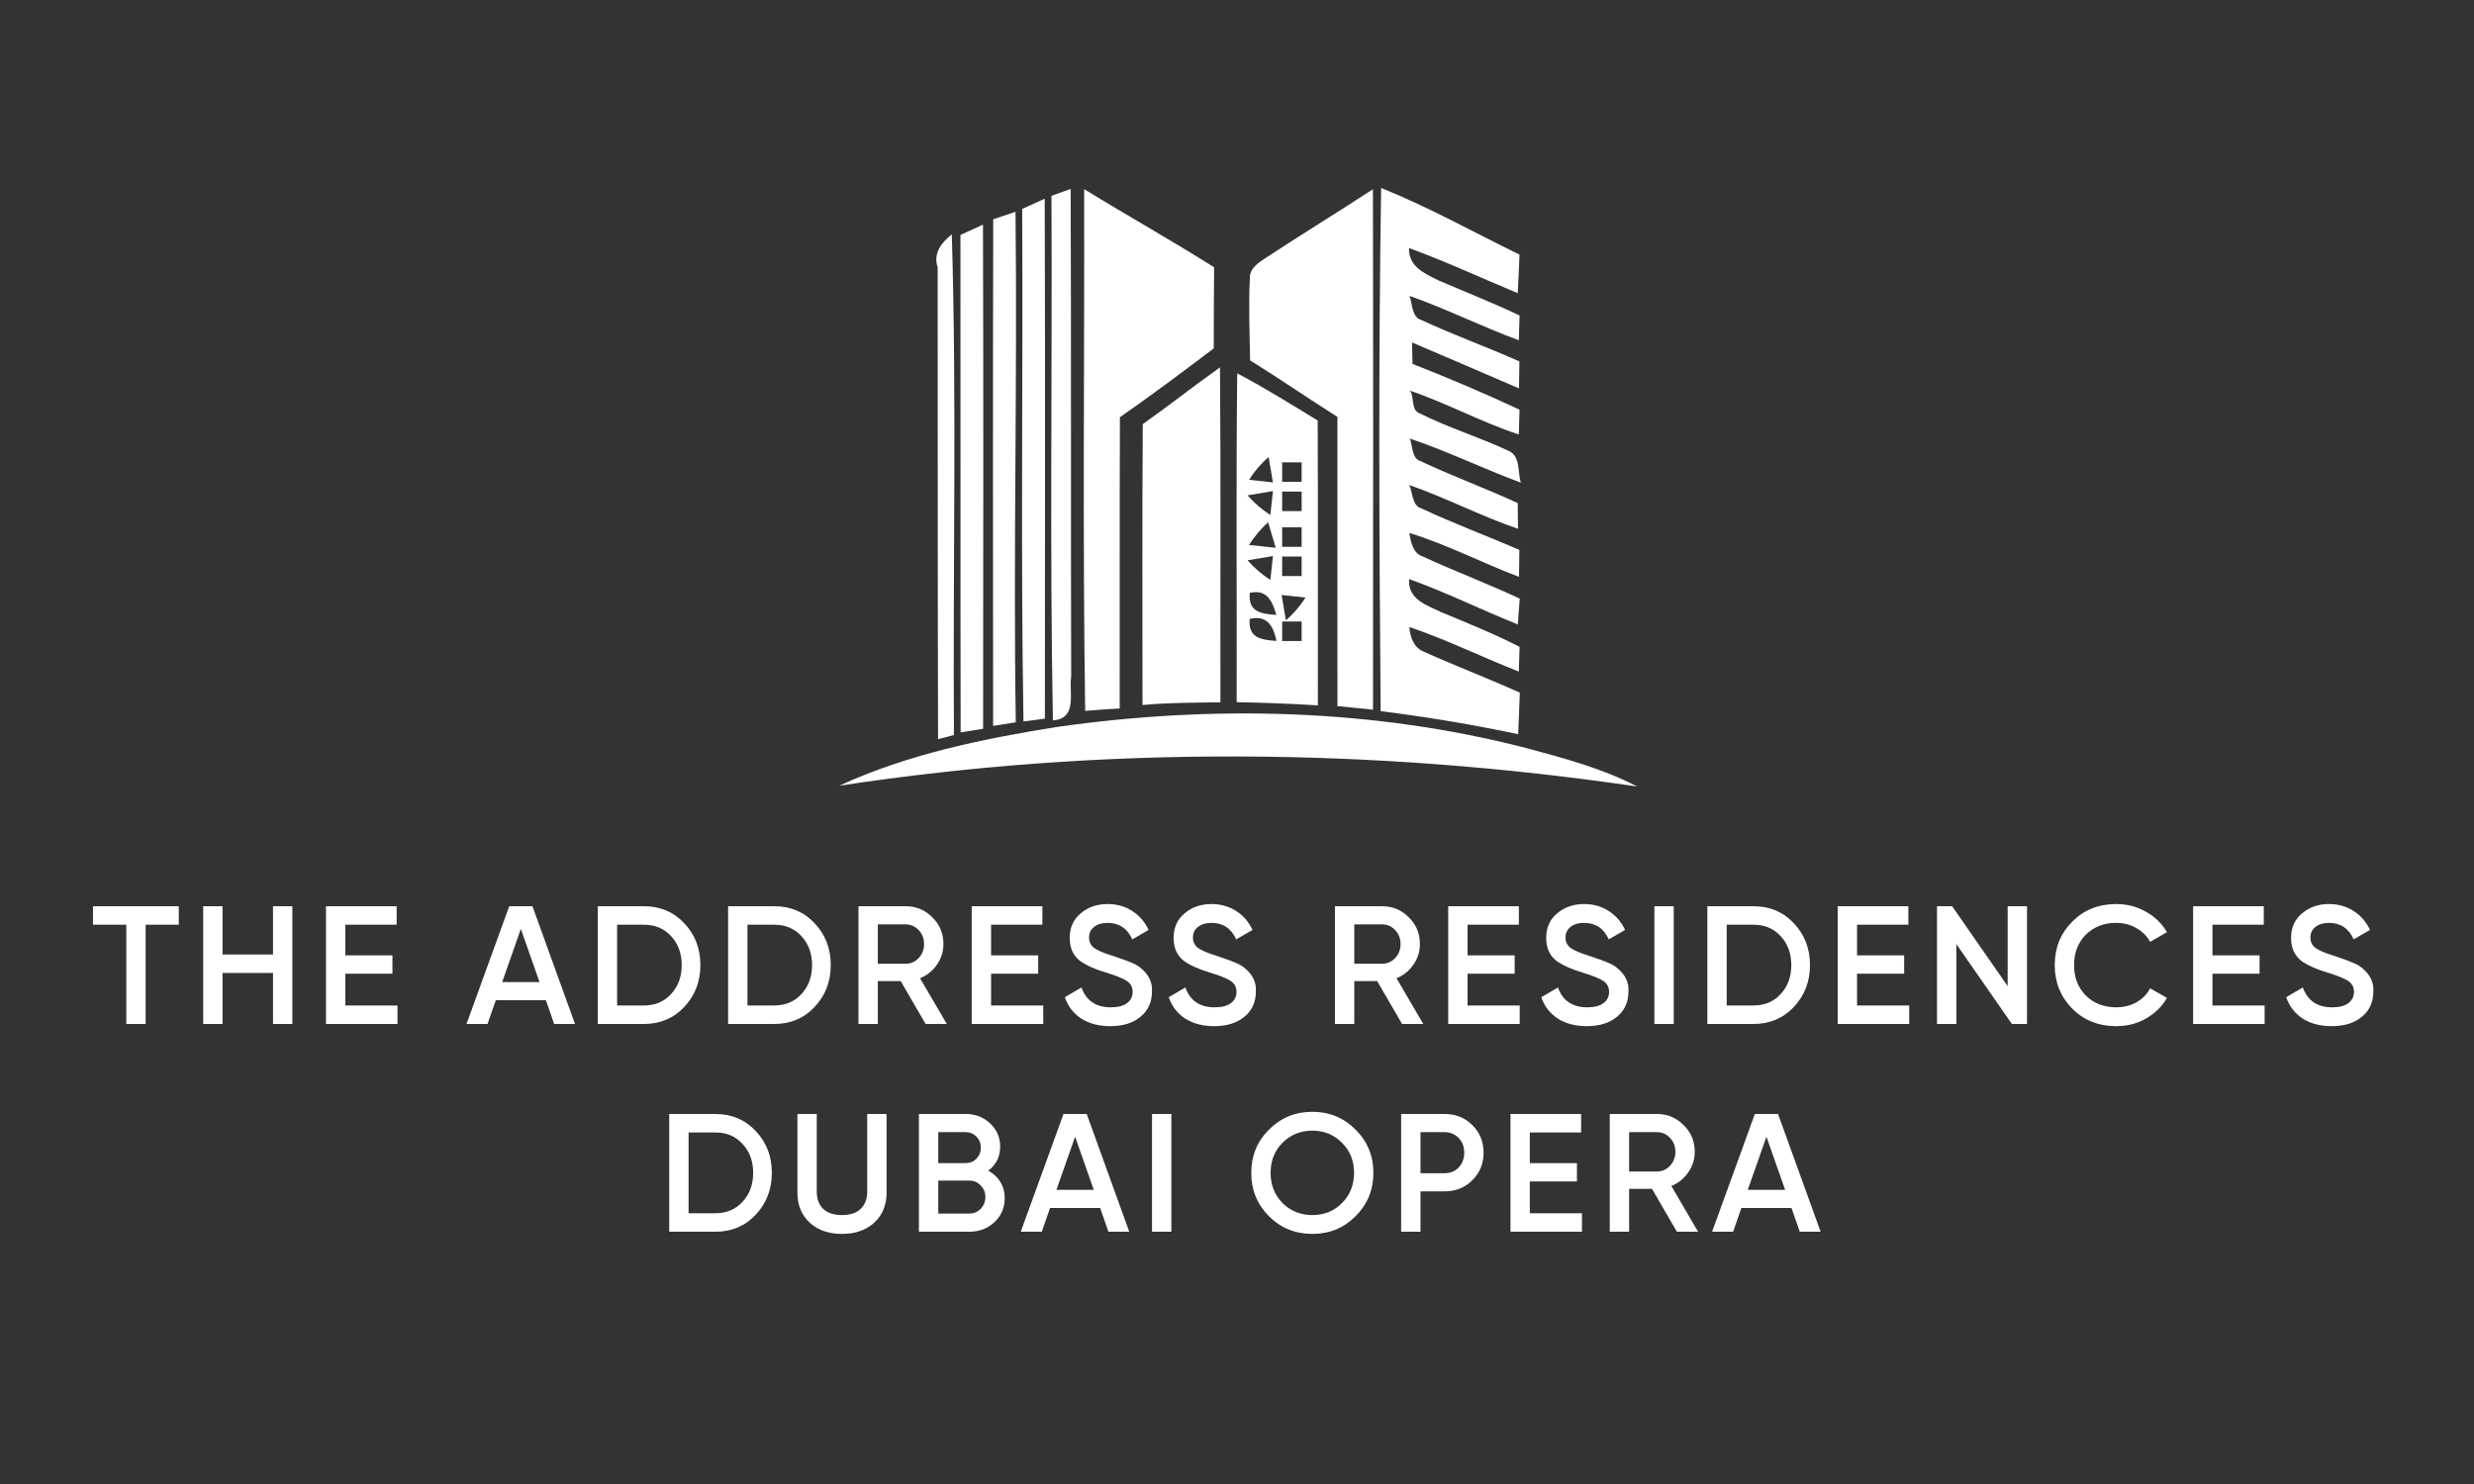
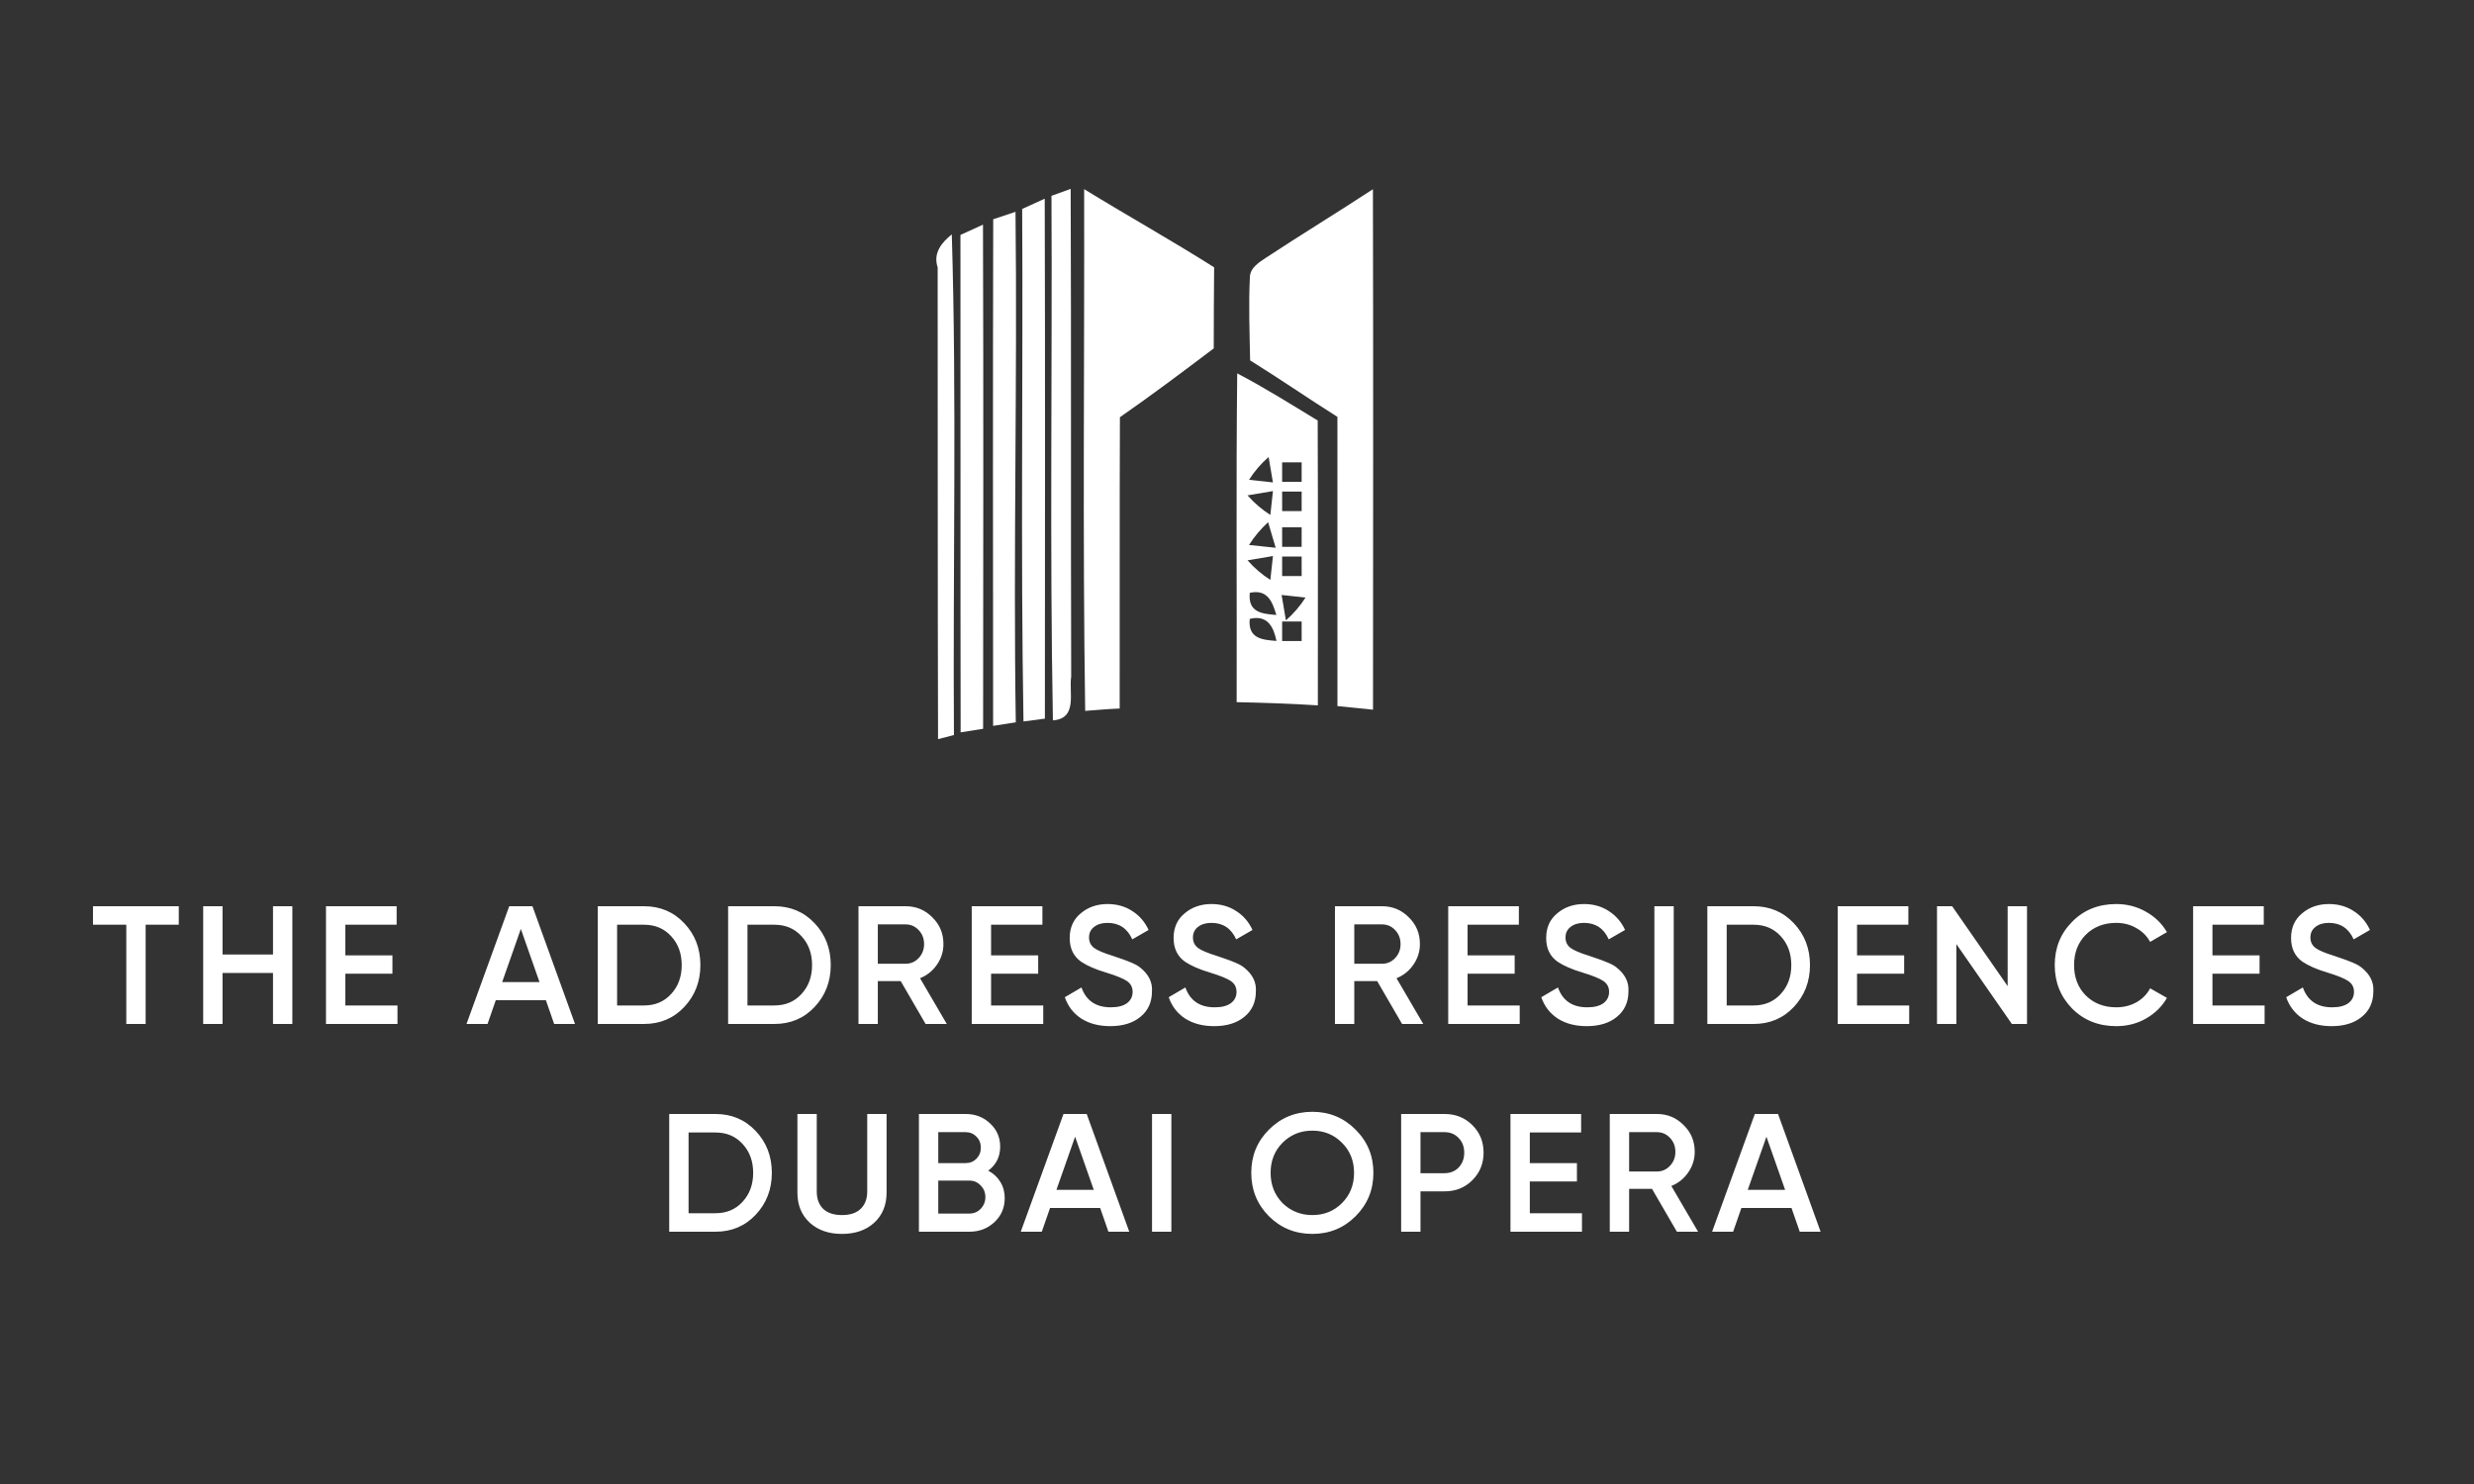
<svg xmlns="http://www.w3.org/2000/svg" width="500" height="300" viewBox="0 0 500 300" fill="none">
  <rect x="0" y="0" width="500" height="300" fill="#333333" stroke="none" />
  <path d="M18.793 183.2H36.133V186.94H29.435V207H25.525V186.94H18.793V183.2ZM55.174 192.958V183.2H59.084V207H55.174V196.698H44.974V207H41.064V183.2H44.974V192.958H55.174ZM69.791 196.834V203.26H80.331V207H65.881V183.2H80.161V186.94H69.791V193.128H79.311V196.834H69.791ZM116.211 207H111.995L110.329 202.206H100.197L98.531 207H94.281L102.917 183.2H107.609L116.211 207ZM105.263 187.79L101.489 198.534H109.037L105.263 187.79ZM120.81 183.2H130.16C133.424 183.2 136.133 184.345 138.286 186.634C140.462 188.923 141.55 191.745 141.55 195.1C141.55 198.432 140.462 201.254 138.286 203.566C136.133 205.855 133.424 207 130.16 207H120.81V183.2ZM124.72 203.26H130.16C132.404 203.26 134.229 202.489 135.634 200.948C137.062 199.407 137.776 197.457 137.776 195.1C137.776 192.743 137.062 190.793 135.634 189.252C134.229 187.711 132.404 186.94 130.16 186.94H124.72V203.26ZM147.155 183.2H156.505C159.769 183.2 162.477 184.345 164.631 186.634C166.807 188.923 167.895 191.745 167.895 195.1C167.895 198.432 166.807 201.254 164.631 203.566C162.477 205.855 159.769 207 156.505 207H147.155V183.2ZM151.065 203.26H156.505C158.749 203.26 160.573 202.489 161.979 200.948C163.407 199.407 164.121 197.457 164.121 195.1C164.121 192.743 163.407 190.793 161.979 189.252C160.573 187.711 158.749 186.94 156.505 186.94H151.065V203.26ZM191.349 207H187.065L182.033 198.33H177.409V207H173.499V183.2H183.019C185.15 183.2 186.952 183.948 188.425 185.444C189.921 186.895 190.669 188.697 190.669 190.85C190.669 192.369 190.227 193.763 189.343 195.032C188.482 196.279 187.349 197.185 185.943 197.752L191.349 207ZM183.019 186.872H177.409V194.828H183.019C184.062 194.828 184.946 194.443 185.671 193.672C186.397 192.901 186.759 191.961 186.759 190.85C186.759 189.739 186.397 188.799 185.671 188.028C184.946 187.257 184.062 186.872 183.019 186.872ZM200.301 196.834V203.26H210.841V207H196.391V183.2H210.671V186.94H200.301V193.128H209.821V196.834H200.301ZM224.382 207.442C222.093 207.442 220.143 206.932 218.534 205.912C216.947 204.869 215.837 203.43 215.202 201.594L218.568 199.622C219.52 202.297 221.492 203.634 224.484 203.634C225.935 203.634 227.034 203.351 227.782 202.784C228.53 202.217 228.904 201.458 228.904 200.506C228.904 199.554 228.507 198.817 227.714 198.296C226.921 197.775 225.515 197.208 223.498 196.596C221.435 195.984 219.769 195.259 218.5 194.42C216.959 193.332 216.188 191.734 216.188 189.626C216.188 187.518 216.936 185.852 218.432 184.628C219.905 183.381 221.707 182.758 223.838 182.758C225.719 182.758 227.374 183.223 228.802 184.152C230.253 185.059 231.363 186.339 232.134 187.994L228.836 189.898C227.839 187.677 226.173 186.566 223.838 186.566C222.705 186.566 221.798 186.838 221.118 187.382C220.438 187.903 220.098 188.617 220.098 189.524C220.098 190.408 220.438 191.111 221.118 191.632C221.798 192.131 223.056 192.663 224.892 193.23C226.025 193.615 226.683 193.842 226.864 193.91C227.159 194.001 227.748 194.227 228.632 194.59C229.357 194.885 229.935 195.202 230.366 195.542C232.134 196.925 232.95 198.557 232.814 200.438C232.814 202.591 232.032 204.303 230.468 205.572C228.949 206.819 226.921 207.442 224.382 207.442ZM245.381 207.442C243.092 207.442 241.142 206.932 239.533 205.912C237.946 204.869 236.836 203.43 236.201 201.594L239.567 199.622C240.519 202.297 242.491 203.634 245.483 203.634C246.934 203.634 248.033 203.351 248.781 202.784C249.529 202.217 249.903 201.458 249.903 200.506C249.903 199.554 249.506 198.817 248.713 198.296C247.92 197.775 246.514 197.208 244.497 196.596C242.434 195.984 240.768 195.259 239.499 194.42C237.958 193.332 237.187 191.734 237.187 189.626C237.187 187.518 237.935 185.852 239.431 184.628C240.904 183.381 242.706 182.758 244.837 182.758C246.718 182.758 248.373 183.223 249.801 184.152C251.252 185.059 252.362 186.339 253.133 187.994L249.835 189.898C248.838 187.677 247.172 186.566 244.837 186.566C243.704 186.566 242.797 186.838 242.117 187.382C241.437 187.903 241.097 188.617 241.097 189.524C241.097 190.408 241.437 191.111 242.117 191.632C242.797 192.131 244.055 192.663 245.891 193.23C247.024 193.615 247.682 193.842 247.863 193.91C248.158 194.001 248.747 194.227 249.631 194.59C250.356 194.885 250.934 195.202 251.365 195.542C253.133 196.925 253.949 198.557 253.813 200.438C253.813 202.591 253.031 204.303 251.467 205.572C249.948 206.819 247.92 207.442 245.381 207.442ZM287.645 207H283.361L278.329 198.33H273.705V207H269.795V183.2H279.315C281.446 183.2 283.248 183.948 284.721 185.444C286.217 186.895 286.965 188.697 286.965 190.85C286.965 192.369 286.523 193.763 285.639 195.032C284.778 196.279 283.644 197.185 282.239 197.752L287.645 207ZM279.315 186.872H273.705V194.828H279.315C280.358 194.828 281.242 194.443 281.967 193.672C282.692 192.901 283.055 191.961 283.055 190.85C283.055 189.739 282.692 188.799 281.967 188.028C281.242 187.257 280.358 186.872 279.315 186.872ZM296.597 196.834V203.26H307.137V207H292.687V183.2H306.967V186.94H296.597V193.128H306.117V196.834H296.597ZM320.678 207.442C318.389 207.442 316.439 206.932 314.83 205.912C313.243 204.869 312.133 203.43 311.498 201.594L314.864 199.622C315.816 202.297 317.788 203.634 320.78 203.634C322.231 203.634 323.33 203.351 324.078 202.784C324.826 202.217 325.2 201.458 325.2 200.506C325.2 199.554 324.803 198.817 324.01 198.296C323.217 197.775 321.811 197.208 319.794 196.596C317.731 195.984 316.065 195.259 314.796 194.42C313.255 193.332 312.484 191.734 312.484 189.626C312.484 187.518 313.232 185.852 314.728 184.628C316.201 183.381 318.003 182.758 320.134 182.758C322.015 182.758 323.67 183.223 325.098 184.152C326.549 185.059 327.659 186.339 328.43 187.994L325.132 189.898C324.135 187.677 322.469 186.566 320.134 186.566C319.001 186.566 318.094 186.838 317.414 187.382C316.734 187.903 316.394 188.617 316.394 189.524C316.394 190.408 316.734 191.111 317.414 191.632C318.094 192.131 319.352 192.663 321.188 193.23C322.321 193.615 322.979 193.842 323.16 193.91C323.455 194.001 324.044 194.227 324.928 194.59C325.653 194.885 326.231 195.202 326.662 195.542C328.43 196.925 329.246 198.557 329.11 200.438C329.11 202.591 328.328 204.303 326.764 205.572C325.245 206.819 323.217 207.442 320.678 207.442ZM334.353 207V183.2H338.263V207H334.353ZM345.059 183.2H354.409C357.673 183.2 360.381 184.345 362.535 186.634C364.711 188.923 365.799 191.745 365.799 195.1C365.799 198.432 364.711 201.254 362.535 203.566C360.381 205.855 357.673 207 354.409 207H345.059V183.2ZM348.969 203.26H354.409C356.653 203.26 358.477 202.489 359.883 200.948C361.311 199.407 362.025 197.457 362.025 195.1C362.025 192.743 361.311 190.793 359.883 189.252C358.477 187.711 356.653 186.94 354.409 186.94H348.969V203.26ZM375.313 196.834V203.26H385.853V207H371.403V183.2H385.683V186.94H375.313V193.128H384.833V196.834H375.313ZM405.752 199.35V183.2H409.662V207H406.603L395.382 190.85V207H391.472V183.2H394.532L405.752 199.35ZM427.71 207.442C424.129 207.442 421.159 206.263 418.802 203.906C416.445 201.503 415.266 198.568 415.266 195.1C415.266 191.609 416.445 188.685 418.802 186.328C421.137 183.948 424.106 182.758 427.71 182.758C429.863 182.758 431.847 183.268 433.66 184.288C435.496 185.308 436.924 186.691 437.944 188.436L434.544 190.408C433.909 189.229 432.98 188.3 431.756 187.62C430.555 186.917 429.206 186.566 427.71 186.566C425.194 186.566 423.131 187.371 421.522 188.98C419.958 190.567 419.176 192.607 419.176 195.1C419.176 197.593 419.958 199.633 421.522 201.22C423.131 202.829 425.194 203.634 427.71 203.634C429.206 203.634 430.566 203.294 431.79 202.614C433.014 201.911 433.932 200.971 434.544 199.792L437.944 201.73C436.969 203.453 435.553 204.847 433.694 205.912C431.903 206.932 429.909 207.442 427.71 207.442ZM447.142 196.834V203.26H457.682V207H443.232V183.2H457.512V186.94H447.142V193.128H456.662V196.834H447.142ZM471.223 207.442C468.934 207.442 466.985 206.932 465.375 205.912C463.789 204.869 462.678 203.43 462.043 201.594L465.409 199.622C466.361 202.297 468.333 203.634 471.325 203.634C472.776 203.634 473.875 203.351 474.623 202.784C475.371 202.217 475.745 201.458 475.745 200.506C475.745 199.554 475.349 198.817 474.555 198.296C473.762 197.775 472.357 197.208 470.339 196.596C468.277 195.984 466.611 195.259 465.341 194.42C463.8 193.332 463.029 191.734 463.029 189.626C463.029 187.518 463.777 185.852 465.273 184.628C466.747 183.381 468.549 182.758 470.679 182.758C472.561 182.758 474.215 183.223 475.643 184.152C477.094 185.059 478.205 186.339 478.975 187.994L475.677 189.898C474.68 187.677 473.014 186.566 470.679 186.566C469.546 186.566 468.639 186.838 467.959 187.382C467.279 187.903 466.939 188.617 466.939 189.524C466.939 190.408 467.279 191.111 467.959 191.632C468.639 192.131 469.897 192.663 471.733 193.23C472.867 193.615 473.524 193.842 473.705 193.91C474 194.001 474.589 194.227 475.473 194.59C476.199 194.885 476.777 195.202 477.207 195.542C478.975 196.925 479.791 198.557 479.655 200.438C479.655 202.591 478.873 204.303 477.309 205.572C475.791 206.819 473.762 207.442 471.223 207.442ZM135.251 225.2H144.601C147.865 225.2 150.574 226.345 152.727 228.634C154.903 230.923 155.991 233.745 155.991 237.1C155.991 240.432 154.903 243.254 152.727 245.566C150.574 247.855 147.865 249 144.601 249H135.251V225.2ZM139.161 245.26H144.601C146.845 245.26 148.67 244.489 150.075 242.948C151.503 241.407 152.217 239.457 152.217 237.1C152.217 234.743 151.503 232.793 150.075 231.252C148.67 229.711 146.845 228.94 144.601 228.94H139.161V245.26ZM161.159 241.112V225.2H165.069V240.874C165.069 242.347 165.499 243.515 166.361 244.376C167.245 245.215 168.514 245.634 170.169 245.634C171.823 245.634 173.081 245.215 173.943 244.376C174.827 243.515 175.269 242.347 175.269 240.874V225.2H179.179V241.112C179.179 243.628 178.34 245.657 176.663 247.198C175.008 248.694 172.843 249.442 170.169 249.442C167.494 249.442 165.329 248.694 163.675 247.198C161.997 245.657 161.159 243.628 161.159 241.112ZM199.724 236.658C200.767 237.202 201.583 237.961 202.172 238.936C202.761 239.888 203.056 240.976 203.056 242.2C203.056 244.149 202.365 245.77 200.982 247.062C199.599 248.354 197.911 249 195.916 249H185.716V225.2H195.168C197.117 225.2 198.761 225.835 200.098 227.104C201.458 228.373 202.138 229.937 202.138 231.796C202.138 233.836 201.333 235.457 199.724 236.658ZM195.168 228.872H189.626V235.128H195.168C196.029 235.128 196.755 234.833 197.344 234.244C197.933 233.632 198.228 232.884 198.228 232C198.228 231.116 197.933 230.379 197.344 229.79C196.755 229.178 196.029 228.872 195.168 228.872ZM189.626 245.328H195.916C196.823 245.328 197.582 245.011 198.194 244.376C198.829 243.719 199.146 242.925 199.146 241.996C199.146 241.067 198.829 240.285 198.194 239.65C197.582 238.993 196.823 238.664 195.916 238.664H189.626V245.328ZM228.228 249H224.012L222.346 244.206H212.214L210.548 249H206.298L214.934 225.2H219.626L228.228 249ZM217.28 229.79L213.506 240.534H221.054L217.28 229.79ZM232.827 249V225.2H236.737V249H232.827ZM273.963 245.872C271.583 248.252 268.671 249.442 265.225 249.442C261.78 249.442 258.856 248.252 256.453 245.872C254.073 243.469 252.883 240.545 252.883 237.1C252.883 233.655 254.073 230.742 256.453 228.362C258.856 225.959 261.78 224.758 265.225 224.758C268.671 224.758 271.583 225.959 273.963 228.362C276.366 230.742 277.567 233.655 277.567 237.1C277.567 240.545 276.366 243.469 273.963 245.872ZM259.207 243.22C260.862 244.829 262.868 245.634 265.225 245.634C267.605 245.634 269.6 244.829 271.209 243.22C272.841 241.588 273.657 239.548 273.657 237.1C273.657 234.652 272.841 232.623 271.209 231.014C269.6 229.382 267.605 228.566 265.225 228.566C262.845 228.566 260.839 229.382 259.207 231.014C257.598 232.623 256.793 234.652 256.793 237.1C256.793 239.525 257.598 241.565 259.207 243.22ZM283.174 225.2H291.946C294.19 225.2 296.06 225.948 297.556 227.444C299.075 228.94 299.834 230.799 299.834 233.02C299.834 235.219 299.075 237.077 297.556 238.596C296.06 240.092 294.19 240.84 291.946 240.84H287.084V249H283.174V225.2ZM287.084 237.168H291.946C293.102 237.168 294.054 236.783 294.802 236.012C295.55 235.219 295.924 234.221 295.924 233.02C295.924 231.819 295.55 230.833 294.802 230.062C294.054 229.269 293.102 228.872 291.946 228.872H287.084V237.168ZM309.179 238.834V245.26H319.719V249H305.269V225.2H319.549V228.94H309.179V235.128H318.699V238.834H309.179ZM343.188 249H338.904L333.872 240.33H329.248V249H325.338V225.2H334.858C336.989 225.2 338.791 225.948 340.264 227.444C341.76 228.895 342.508 230.697 342.508 232.85C342.508 234.369 342.066 235.763 341.182 237.032C340.321 238.279 339.187 239.185 337.782 239.752L343.188 249ZM334.858 228.872H329.248V236.828H334.858C335.901 236.828 336.785 236.443 337.51 235.672C338.235 234.901 338.598 233.961 338.598 232.85C338.598 231.739 338.235 230.799 337.51 230.028C336.785 229.257 335.901 228.872 334.858 228.872ZM367.949 249H363.733L362.067 244.206H351.935L350.269 249H346.019L354.655 225.2H359.347L367.949 249ZM357.001 229.79L353.227 240.534H360.775L357.001 229.79Z" fill="white" />
  <path d="M212.504 39.589C213.798 39.109 215.091 38.643 216.385 38.184C216.516 71.065 216.391 103.939 216.49 136.821C215.984 139.959 217.875 145.271 212.793 145.625C212.137 110.288 212.682 74.932 212.504 39.589Z" fill="white" />
  <path d="M219.108 38.238C227.814 43.589 236.744 48.573 245.378 54.042C245.325 59.498 245.306 64.961 245.299 70.43C239.048 75.157 232.778 79.872 226.337 84.343C226.258 103.974 226.317 123.599 226.291 143.231C223.96 143.329 221.643 143.533 219.318 143.71C218.787 108.557 219.187 73.391 219.108 38.238Z" fill="white" />
  <path d="M255.836 52.114C262.993 47.4 270.307 42.948 277.47 38.254C277.549 73.328 277.509 108.402 277.49 143.47C275.087 143.233 272.69 142.99 270.3 142.741C270.28 123.247 270.287 103.76 270.294 84.273C264.365 80.531 258.6 76.552 252.652 72.855C252.553 67.235 252.317 61.621 252.606 56.027C252.652 54.13 254.457 53.04 255.836 52.114Z" fill="white" />
-   <path d="M279.13 38C288.742 41.861 297.803 46.936 307.1 51.479C306.989 54.066 306.87 56.66 306.746 59.273C299.425 56.22 292.229 52.865 284.77 50.153C284.619 53.876 287.954 55.314 290.673 56.666C296.149 59.023 301.71 61.21 307.107 63.77C307.074 65.025 306.995 67.533 306.962 68.787C299.484 66.049 292.36 62.438 284.849 59.811C285.446 61.078 285.236 64.112 287.219 64.677C293.739 67.697 300.508 70.146 307.074 73.054C307.048 74.867 307.021 76.692 306.995 78.517C299.799 75.392 292.583 72.319 285.374 69.233C285.4 70.317 285.446 72.477 285.473 73.56C292.767 76.442 300.003 79.482 307.1 82.818C307.067 84.072 307.002 86.58 306.962 87.834C299.399 85.359 292.386 81.485 284.842 78.937C285.86 79.561 285.092 82.896 286.786 83.494C292.636 86.442 298.939 88.353 304.868 91.13C307.31 92.174 306.7 95.365 307.35 97.564C299.793 94.774 292.537 91.209 284.895 88.641C285.466 89.6 285.23 92.594 286.963 93.159C293.45 96.231 300.213 98.687 306.732 101.707C306.732 103.381 306.772 105.187 306.798 106.901C299.293 104.347 292.248 100.637 284.764 98.03C285.545 99.212 285.263 102.219 287.226 102.758C293.732 105.798 300.462 108.325 307.067 111.149C307.041 112.961 307.021 114.786 306.995 116.618C299.55 113.801 292.459 110.072 284.836 107.748C285.085 109.343 285.519 111.799 287.39 112.429C293.903 115.456 300.646 117.964 307.146 121.017C307.015 122.744 306.883 124.49 306.746 126.237C299.385 123.282 292.262 119.737 284.79 117.064C284.468 121.168 288.368 122.363 291.25 123.735C296.582 125.968 301.953 128.115 307.107 130.761C307.067 132.008 306.995 134.51 306.956 135.757C299.543 132.875 292.399 129.303 284.849 126.762C284.928 128.765 285.794 131.004 287.777 131.752C294.179 134.641 300.758 137.129 307.159 140.025C307.041 142.796 306.962 145.625 306.824 148.429C297.632 146.459 288.355 144.956 279.032 143.754C278.736 108.503 278.566 73.245 279.13 38Z" fill="white" />
  <path d="M206.584 42.239C208.094 41.536 209.617 40.847 211.141 40.164C211.246 75.199 211.187 110.234 211.174 145.275C209.729 145.452 208.291 145.656 206.847 145.846C206.262 111.317 206.775 76.775 206.584 42.239Z" fill="white" />
  <path d="M200.731 44.321C202.235 43.829 203.738 43.323 205.235 42.824C205.629 77.222 204.762 111.62 205.294 146.018C203.764 146.248 202.241 146.49 200.711 146.74C200.685 112.598 200.652 78.456 200.731 44.321Z" fill="white" />
  <path d="M194.107 47.489C195.624 46.786 197.141 46.097 198.664 45.414C198.769 79.385 198.717 113.356 198.69 147.327C197.174 147.557 195.657 147.8 194.147 148.049C194.081 114.525 194.153 81.007 194.107 47.489Z" fill="white" />
  <path d="M189.503 54.043C188.525 51.115 190.363 48.994 192.359 47.379C193.377 81.1 192.563 114.855 192.793 148.59C191.722 148.865 190.652 149.141 189.582 149.423C189.497 117.626 189.53 85.834 189.503 54.043Z" fill="white" />
-   <path d="M230.957 85.743C236.229 82.013 241.291 78.001 246.564 74.266C246.747 96.832 246.61 119.405 246.649 141.978C241.396 142.057 236.137 142.024 230.904 142.523C230.904 123.594 230.826 104.671 230.957 85.743Z" fill="white" />
  <path d="M250.043 75.481C255.618 78.389 260.936 81.751 266.307 85.007C266.385 104.206 266.333 123.397 266.339 142.595C260.877 142.241 255.401 142.063 249.932 141.945C249.991 119.786 249.8 97.633 250.043 75.481ZM252.433 96.996C253.641 97.128 256.051 97.39 257.259 97.522C257.042 96.235 256.609 93.668 256.392 92.387C254.849 93.727 253.53 95.263 252.433 96.996ZM259.124 93.471C259.124 94.455 259.124 96.425 259.124 97.41C260.109 97.41 262.078 97.41 263.063 97.41C263.063 96.425 263.063 94.455 263.063 93.471C262.078 93.471 260.109 93.471 259.124 93.471ZM252.131 100.141C253.477 101.678 255.014 102.997 256.74 104.1C256.872 102.892 257.134 100.483 257.266 99.275C255.979 99.491 253.412 99.925 252.131 100.141ZM259.124 99.38C259.124 100.365 259.124 102.334 259.124 103.319C260.109 103.319 262.078 103.319 263.063 103.319C263.063 102.334 263.063 100.365 263.063 99.38C262.078 99.38 260.109 99.38 259.124 99.38ZM252.427 110.167C253.779 110.312 256.471 110.594 257.817 110.732C257.43 109.438 256.668 106.858 256.287 105.565C254.804 106.93 253.517 108.46 252.427 110.167ZM259.124 106.602C259.124 107.587 259.124 109.557 259.124 110.541C260.109 110.541 262.078 110.541 263.063 110.541C263.063 109.557 263.063 107.587 263.063 106.602C262.078 106.602 260.109 106.602 259.124 106.602ZM252.131 113.273C253.477 114.809 255.014 116.129 256.74 117.232C256.872 116.024 257.134 113.614 257.266 112.406C255.979 112.623 253.412 113.056 252.131 113.273ZM259.124 112.511C259.124 113.496 259.124 115.466 259.124 116.451C260.109 116.451 262.078 116.451 263.063 116.451C263.063 115.466 263.063 113.496 263.063 112.511C262.078 112.511 260.109 112.511 259.124 112.511ZM252.584 119.845C252.171 123.85 255.145 124.1 257.955 124.316C257.193 121.848 256.274 119.024 252.584 119.845ZM259.019 120.278C259.235 121.565 259.669 124.133 259.885 125.413C261.428 124.06 262.748 122.524 263.845 120.804C262.636 120.672 260.227 120.41 259.019 120.278ZM252.571 125.117C252.171 129.136 255.171 129.346 257.975 129.569C257.443 126.975 256.294 124.178 252.571 125.117ZM259.124 125.643C259.124 126.627 259.124 128.597 259.124 129.582C260.109 129.582 262.078 129.582 263.063 129.582C263.063 128.597 263.063 126.627 263.063 125.643C262.078 125.643 260.109 125.643 259.124 125.643Z" fill="white" />
-   <path d="M213.46 146.98C244.982 142.475 277.476 143.237 308.4 151.208C316.056 153.27 323.823 155.325 330.888 159.001C277.502 151.155 222.993 150.702 169.607 158.844C183.441 152.469 198.503 149.383 213.46 146.98Z" fill="white" />
</svg>